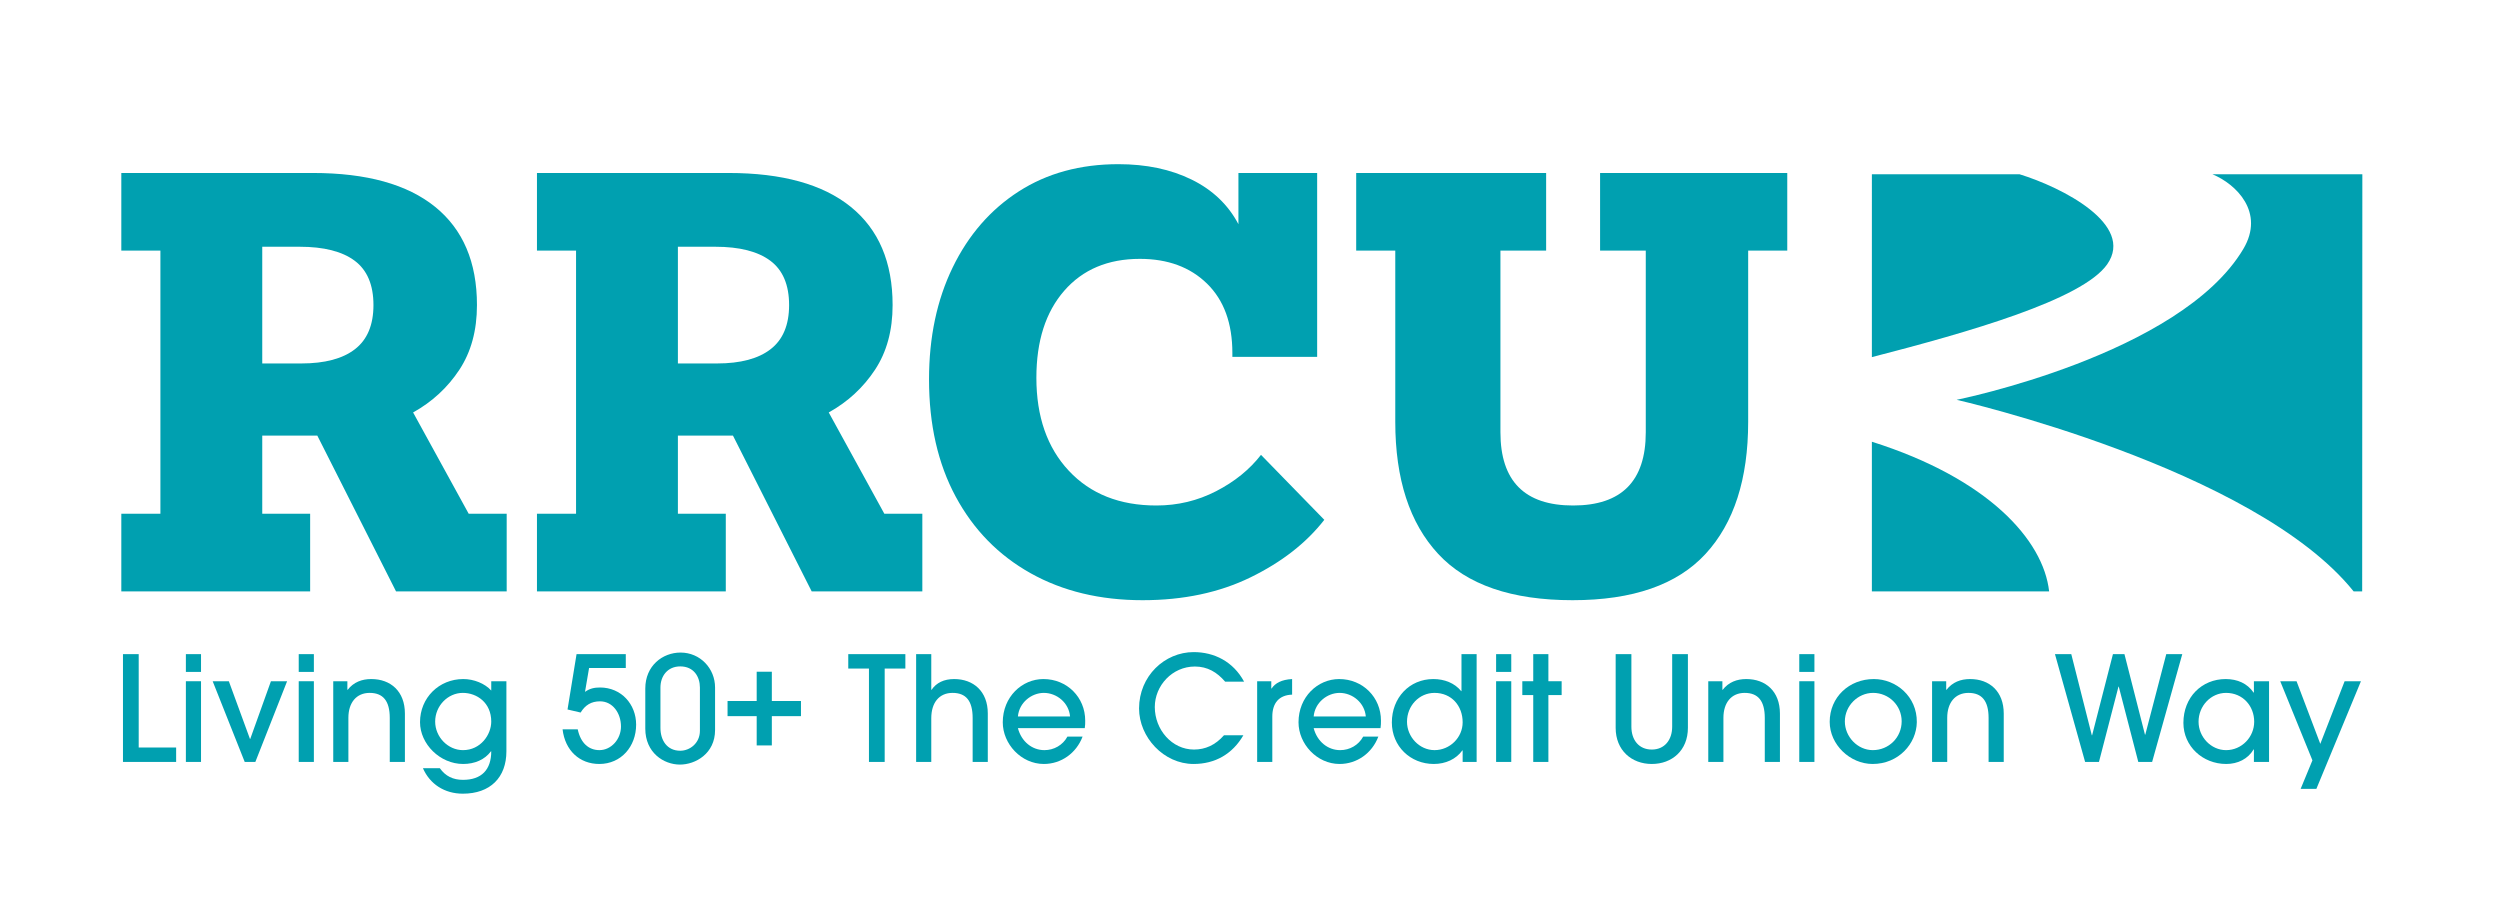
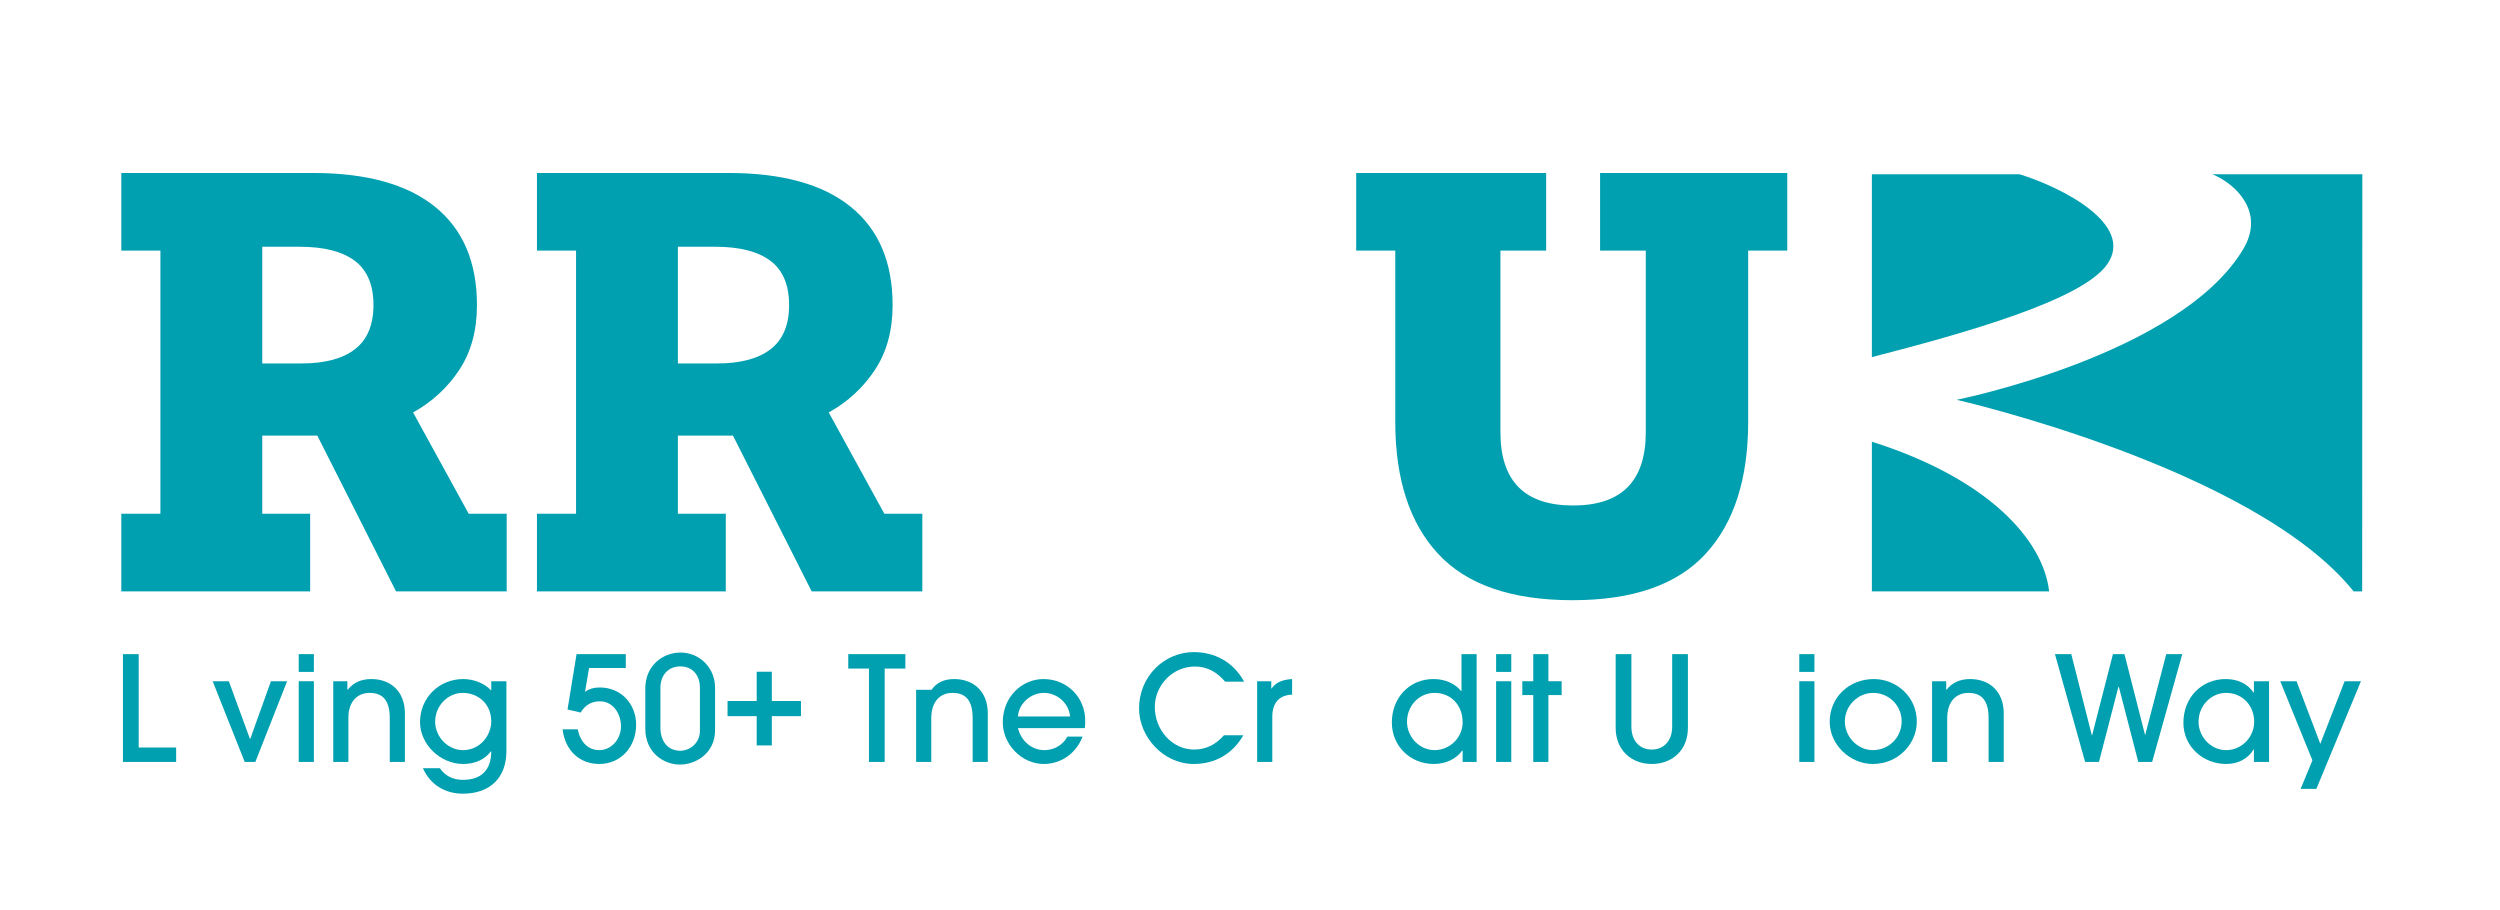
<svg xmlns="http://www.w3.org/2000/svg" viewBox="141.44 243.539 351.44 127.98" version="1.1" style="max-height: 500px" width="351.44" height="127.98">
  <defs>
    <clipPath id="clip_0">
      <path d="M0 810H630V0H0Z" transform="matrix(1,0,0,-1,0,810)" />
    </clipPath>
  </defs>
  <g>
    <g clip-path="url(#clip_0)">
      <path fill="#00a0b0" d="M0 0C3.329-1.383 7.409-5.341 4.334-10.509-4.539-25.407-35.964-31.704-35.964-31.704-35.964-31.704 5.884-41.255 19.845-58.635H21.046L21.07 0ZM-14.797-12.655C-10.892-7.061-21.112-1.853-27.11 0H-47.877L-47.879-25.704C-34.267-22.195-18.277-17.634-14.797-12.655M-47.879-37.597V-58.635H-22.96C-23.769-51.406-31.533-42.76-47.879-37.597" transform="matrix(1,0,0,-1,452.459,268.038)" />
      <path fill="#00a0b0" d="M0 0H5.495C8.796 0 11.312 .67 13.041 2.012 14.769 3.353 15.633 5.417 15.633 8.204 15.633 11.041 14.755 13.118 13.002 14.434 11.247 15.749 8.668 16.407 5.263 16.407H0ZM-19.812-32.04V-21.128H-14.317V15.865H-19.812V26.777H7.12C14.652 26.777 20.379 25.191 24.301 22.018 28.221 18.845 30.183 14.24 30.183 8.204 30.183 4.644 29.357 1.612 27.706-.89 26.054-3.393 23.888-5.392 21.206-6.888L29.022-21.128H34.362V-32.04H18.806L7.739-10.138H6.965 0V-21.128H6.733V-32.04Z" transform="matrix(1,0,0,-1,178.306,294.633)" />
      <path fill="#00a0b0" d="M0 0H5.495C8.796 0 11.312 .67 13.041 2.012 14.769 3.353 15.633 5.417 15.633 8.204 15.633 11.041 14.755 13.118 13.002 14.434 11.247 15.749 8.668 16.407 5.263 16.407H0ZM-19.812-32.04V-21.128H-14.317V15.865H-19.812V26.777H7.12C14.652 26.777 20.379 25.191 24.301 22.018 28.221 18.845 30.183 14.24 30.183 8.204 30.183 4.644 29.357 1.612 27.706-.89 26.054-3.393 23.888-5.392 21.206-6.888L29.022-21.128H34.362V-32.04H18.806L7.739-10.138H6.965 0V-21.128H6.733V-32.04Z" transform="matrix(1,0,0,-1,236.736,294.633)" />
-       <path fill="#00a0b0" d="M0 0C-5.985 0-11.235 1.264-15.749 3.792-20.264 6.319-23.772 9.906-26.274 14.55-28.777 19.193-30.028 24.688-30.028 31.034-30.028 36.966-28.919 42.217-26.7 46.783-24.482 51.349-21.386 54.909-17.413 57.463-13.44 60.017-8.771 61.294-3.405 61.294 .515 61.294 3.947 60.571 6.888 59.127 9.829 57.682 12.021 55.592 13.466 52.858V60.056H24.533V34.207H12.615V34.749C12.615 38.928 11.428 42.178 9.055 44.5 6.681 46.822 3.534 47.983-.387 47.983-4.875 47.983-8.423 46.486-11.028 43.494-13.634 40.501-14.937 36.425-14.937 31.266-14.937 25.797-13.415 21.437-10.37 18.187-7.327 14.937-3.225 13.312 1.935 13.312 4.927 13.312 7.726 13.981 10.332 15.324 12.937 16.665 15.04 18.367 16.639 20.431L25.539 11.299C23.011 8.049 19.554 5.352 15.169 3.212 10.783 1.071 5.727 0 0 0" transform="matrix(1,0,0,-1,302.067,327.912)" />
      <path fill="#00a0b0" d="M0 0V-10.912H-5.495V-34.981C-5.495-43.03-7.495-49.221-11.493-53.555-15.492-57.889-21.722-60.056-30.184-60.056-38.748-60.056-45.042-57.889-49.066-53.555-53.091-49.221-55.104-43.03-55.104-34.981V-10.912H-60.598V0H-33.897V-10.912H-40.321V-36.451C-40.321-43.313-36.916-46.744-30.105-46.744-23.295-46.744-19.89-43.313-19.89-36.451V-10.912H-26.313V0Z" transform="matrix(1,0,0,-1,392.686,267.856)" />
      <path fill="#00a0b0" d="M0 0V15.153H2.211V2.027H7.474V0Z" transform="matrix(1,0,0,-1,158.727,350.648)" />
-       <path fill="#00a0b0" d="M167.57 470.696H169.699V459.352H167.57ZM167.57 474.505H169.699V472.006H167.57Z" transform="matrix(1,0,0,-1,0,810)" />
      <path fill="#00a0b0" d="M0 0-4.505 11.344H-2.232L.737 3.235H.778L3.686 11.344H5.959L1.495 0Z" transform="matrix(1,0,0,-1,175.841,350.648)" />
      <path fill="#00a0b0" d="M183.434 470.696H185.563V459.352H183.434ZM183.434 474.505H185.563V472.006H183.434Z" transform="matrix(1,0,0,-1,0,810)" />
      <path fill="#00a0b0" d="M0 0V6.184C0 8.58-.942 9.706-2.826 9.706-4.689 9.706-5.816 8.334-5.816 6.205V0H-7.945V11.344H-5.959V10.136H-5.918C-5.079 11.222-3.911 11.651-2.601 11.651 .123 11.651 2.129 9.932 2.129 6.798V0Z" transform="matrix(1,0,0,-1,196.231,350.648)" />
      <path fill="#00a0b0" d="M0 0C0 2.662-2.027 4.034-3.993 4.034-6.102 4.034-7.884 2.211-7.884 0-7.884-2.171-6.082-4.014-3.973-4.014-1.495-4.014 0-1.843 0 0M-.041-4.178C-.921-5.365-2.334-5.959-3.952-5.959-7.208-5.959-10.013-3.154-10.013-.082-10.013 3.337-7.352 5.979-3.932 5.979-2.457 5.979-.901 5.365 0 4.361V5.672H2.13V-4.178C2.13-7.863-.144-10.136-3.993-10.136-6.594-10.136-8.642-8.765-9.604-6.553H-7.229C-6.43-7.679-5.365-8.191-3.973-8.191-1.372-8.191 0-6.778 0-4.178Z" transform="matrix(1,0,0,-1,210.498,344.976)" />
      <path fill="#00a0b0" d="M0 0-.573-3.358C.082-2.888 .737-2.744 1.536-2.744 4.525-2.744 6.614-5.099 6.614-7.966 6.614-11.038 4.505-13.495 1.434-13.495-1.331-13.495-3.379-11.611-3.727-8.621H-1.597C-1.187-10.566-.041-11.549 1.454-11.549 3.113-11.549 4.484-10.014 4.484-8.232 4.484-6.348 3.317-4.689 1.536-4.689 .307-4.689-.553-5.222-1.187-6.266L-3.031-5.836-1.761 1.945H5.16V0Z" transform="matrix(1,0,0,-1,224.251,337.44)" />
      <path fill="#00a0b0" d="M0 0C0 1.515-.86 2.969-2.764 2.969-4.546 2.969-5.549 1.618-5.549 0V-5.672C-5.549-7.413-4.628-8.887-2.764-8.887-1.413-8.887 0-7.822 0-6.082ZM2.13-5.979C2.13-9.297-.635-10.833-2.805-10.833-5.078-10.833-7.679-9.174-7.679-5.775V-.144C-7.679 3.071-5.242 4.915-2.723 4.915 .041 4.915 2.13 2.683 2.13 0Z" transform="matrix(1,0,0,-1,239.831,340.188)" />
      <path fill="#00a0b0" d="M0 0V4.116H-4.096V6.246H0V10.361H2.129V6.246H6.225V4.116H2.129V0Z" transform="matrix(1,0,0,-1,247.812,348.328)" />
      <path fill="#00a0b0" d="M0 0V13.126H-2.908V15.153H5.119V13.126H2.211V0Z" transform="matrix(1,0,0,-1,263.594,350.648)" />
-       <path fill="#00a0b0" d="M0 0V6.164C0 8.601-.942 9.706-2.826 9.706-4.689 9.706-5.816 8.354-5.816 6.143V0H-7.945V15.153H-5.816V10.136H-5.775C-5.099 11.14-4.014 11.651-2.601 11.651 .102 11.651 2.129 9.932 2.129 6.819V0Z" transform="matrix(1,0,0,-1,278.171,350.648)" />
+       <path fill="#00a0b0" d="M0 0V6.164C0 8.601-.942 9.706-2.826 9.706-4.689 9.706-5.816 8.354-5.816 6.143V0H-7.945V15.153V10.136H-5.775C-5.099 11.14-4.014 11.651-2.601 11.651 .102 11.651 2.129 9.932 2.129 6.819V0Z" transform="matrix(1,0,0,-1,278.171,350.648)" />
      <path fill="#00a0b0" d="M0 0C-.164 1.925-1.864 3.317-3.686 3.317-5.427 3.317-7.167 1.946-7.331 0ZM-7.331-1.638C-6.839-3.522-5.345-4.73-3.604-4.73-2.273-4.73-1.024-4.034-.369-2.826H1.761C.88-5.16-1.249-6.675-3.686-6.675-6.88-6.675-9.46-3.85-9.46-.819-9.46 2.765-6.758 5.263-3.748 5.263-.41 5.263 2.129 2.683 2.129-.573 2.129-.921 2.129-1.249 2.068-1.638Z" transform="matrix(1,0,0,-1,291.865,344.26)" />
      <path fill="#00a0b0" d="M0 0C-1.536-2.642-3.973-4.034-7.003-4.034-11.201-4.034-14.662-.267-14.662 3.768-14.662 8.334-11.058 11.692-6.983 11.692-4.116 11.692-1.434 10.382 .103 7.536H-2.56C-3.707 8.867-5.038 9.665-6.819 9.665-9.993 9.665-12.45 6.982-12.45 3.972-12.45 .798-10.054-2.007-6.942-2.007-5.365-2.007-3.952-1.393-2.724 0Z" transform="matrix(1,0,0,-1,316.227,346.901)" />
      <path fill="#00a0b0" d="M0 0V11.344H1.986V10.32H2.027C2.539 11.078 3.42 11.57 4.914 11.651V9.46C3.071 9.399 2.13 8.273 2.13 6.369V0Z" transform="matrix(1,0,0,-1,318.166,350.648)" />
-       <path fill="#00a0b0" d="M0 0C-.163 1.925-1.863 3.317-3.686 3.317-5.426 3.317-7.167 1.946-7.33 0ZM-7.33-1.638C-6.839-3.522-5.344-4.73-3.604-4.73-2.272-4.73-1.023-4.034-.368-2.826H1.762C.881-5.16-1.249-6.675-3.686-6.675-6.88-6.675-9.46-3.85-9.46-.819-9.46 2.765-6.757 5.263-3.747 5.263-.409 5.263 2.13 2.683 2.13-.573 2.13-.921 2.13-1.249 2.068-1.638Z" transform="matrix(1,0,0,-1,333.44,344.26)" />
      <path fill="#00a0b0" d="M0 0C-2.171 0-3.87-1.822-3.87-4.054-3.87-6.184-2.13-8.047 0-8.047 2.149-8.047 3.952-6.286 3.952-4.136 3.952-1.822 2.396 0 0 0M3.952-9.706V-8.088H3.911C3.03-9.317 1.556-9.993-.103-9.993-3.399-9.993-6-7.495-6-4.157-6-.696-3.543 1.945-.164 1.945 1.372 1.945 2.825 1.393 3.747 .246H3.788V5.447H5.918V-9.706Z" transform="matrix(1,0,0,-1,343.101,340.942)" />
      <path fill="#00a0b0" d="M351.757 470.696H353.887V459.352H351.757ZM351.757 474.505H353.887V472.006H351.757Z" transform="matrix(1,0,0,-1,0,810)" />
      <path fill="#00a0b0" d="M0 0V9.399H-1.536V11.344H0V15.153H2.129V11.344H3.992V9.399H2.129V0Z" transform="matrix(1,0,0,-1,356.977,350.648)" />
      <path fill="#00a0b0" d="M0 0H2.211V-10.362C2.211-13.536-.021-15.44-2.867-15.44-5.714-15.44-7.945-13.515-7.945-10.362V0H-5.734V-10.198C-5.734-12.082-4.669-13.413-2.867-13.413-1.065-13.413 0-12.061 0-10.198Z" transform="matrix(1,0,0,-1,376.508,335.495)" />
-       <path fill="#00a0b0" d="M0 0V6.184C0 8.58-.942 9.706-2.826 9.706-4.689 9.706-5.815 8.334-5.815 6.205V0H-7.945V11.344H-5.959V10.136H-5.918C-5.078 11.222-3.911 11.651-2.601 11.651 .123 11.651 2.13 9.932 2.13 6.798V0Z" transform="matrix(1,0,0,-1,389.526,350.648)" />
      <path fill="#00a0b0" d="M394.374 470.696H396.504V459.352H394.374ZM394.374 474.505H396.504V472.006H394.374Z" transform="matrix(1,0,0,-1,0,810)" />
      <path fill="#00a0b0" d="M0 0C-2.129 0-3.972-1.802-3.972-4.013-3.972-6.164-2.19-8.047-.04-8.047 2.191-8.047 4.014-6.286 4.014-3.993 4.014-1.781 2.232 0 0 0M-.061-9.993C-3.256-9.993-6.102-7.269-6.102-4.075-6.102-.614-3.378 1.945 .103 1.945 3.236 1.945 6.185-.512 6.144-4.116 6.103-7.146 3.563-9.993-.061-9.993" transform="matrix(1,0,0,-1,404.754,340.942)" />
      <path fill="#00a0b0" d="M0 0V6.184C0 8.58-.942 9.706-2.826 9.706-4.689 9.706-5.815 8.334-5.815 6.205V0H-7.945V11.344H-5.959V10.136H-5.918C-5.078 11.222-3.911 11.651-2.601 11.651 .123 11.651 2.13 9.932 2.13 6.798V0Z" transform="matrix(1,0,0,-1,420.988,350.648)" />
      <path fill="#00a0b0" d="M0 0-2.744 10.587H-2.785L-5.529 0H-7.475L-11.714 15.153H-9.42L-6.532 3.748H-6.491L-3.563 15.153H-1.945L.941 3.829H.982L3.932 15.153H6.184L1.945 0Z" transform="matrix(1,0,0,-1,442.032,350.648)" />
      <path fill="#00a0b0" d="M0 0C0 2.211-1.598 4.054-3.952 4.054-6.082 4.054-7.822 2.232-7.822 0-7.822-2.13-6.082-3.993-3.952-3.993-1.741-3.993 0-2.15 0 0M-.041-5.652V-3.891H-.082C-.881-5.242-2.314-5.938-3.932-5.938-7.249-5.938-9.952-3.44-9.952-.164-9.952 3.46-7.352 6-4.014 6-2.355 6-.963 5.385-.082 4.095H-.041V5.692H2.088V-5.652Z" transform="matrix(1,0,0,-1,458.326,344.997)" />
      <path fill="#00a0b0" d="M0 0 1.659 4.013-2.866 15.132H-.573L2.765 6.327 6.185 15.132H8.478L2.212 0Z" transform="matrix(1,0,0,-1,464.853,354.437)" />
    </g>
  </g>
</svg>